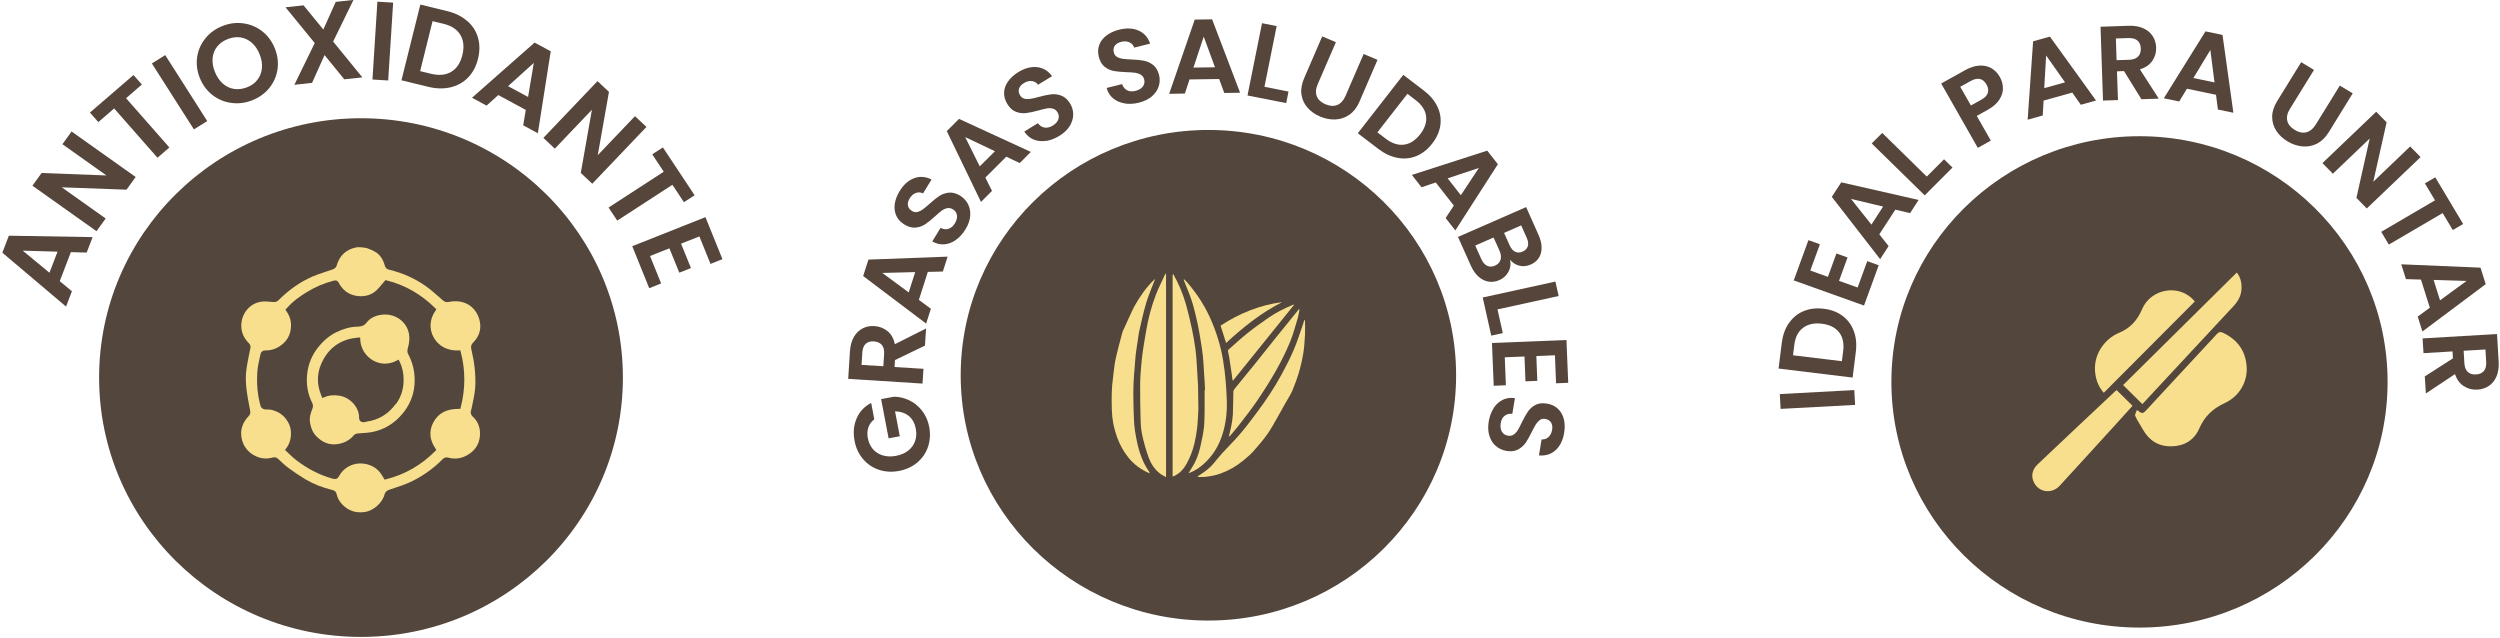
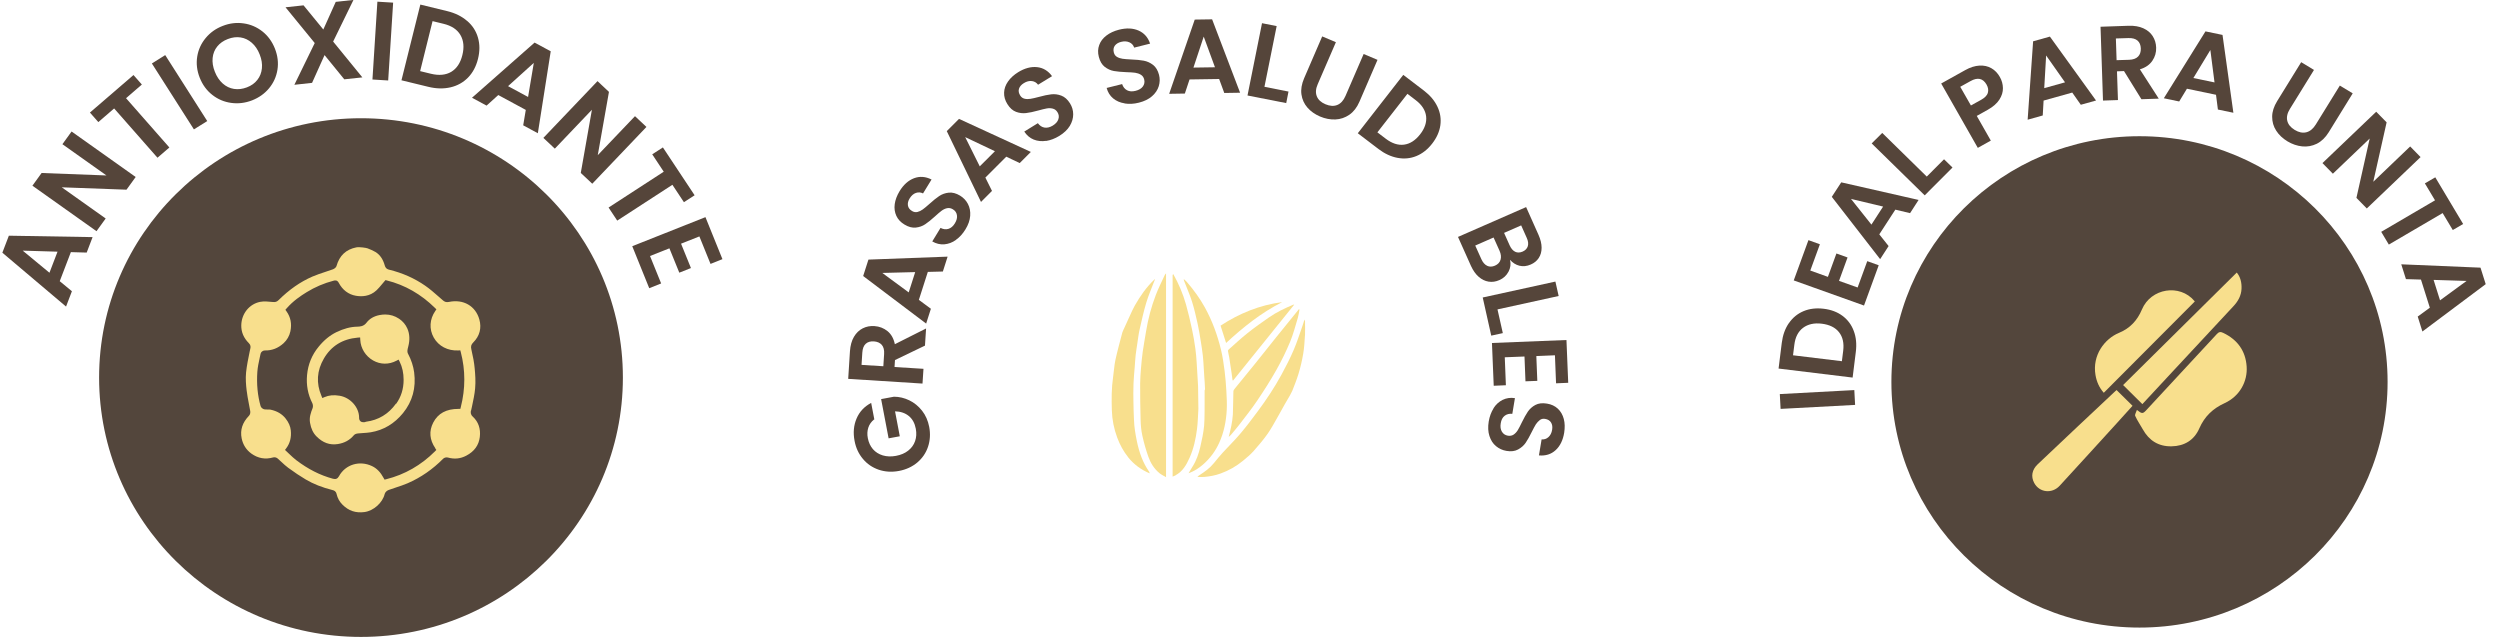
<svg xmlns="http://www.w3.org/2000/svg" fill="none" viewBox="0 0 388 99" height="99" width="388">
  <path fill="#55453A" d="M10.999 39.13L9.272 43.64L11.16 45.2L10.251 47.58L0.365 39.22L1.375 36.58L14.371 36.8L13.453 39.2L10.989 39.13H10.999ZM8.928 39.06L3.526 38.9L7.676 42.33L8.928 39.06Z" />
  <path fill="#55453A" d="M21.056 27.47L19.633 29.44L9.585 29.07L16.401 33.91L14.977 35.88L5.031 28.82L6.454 26.85L16.522 27.23L9.686 22.38L11.11 20.41L21.056 27.47Z" />
  <path fill="#55453A" d="M20.713 11.64L22.016 13.12L19.562 15.24L26.287 22.89L24.439 24.48L17.714 16.83L15.26 18.95L13.957 17.47L20.723 11.64H20.713Z" />
  <path fill="#55453A" d="M25.641 8.55L32.164 18.79L30.094 20.08L23.571 9.85L25.641 8.55Z" />
  <path fill="#55453A" d="M35.88 15.97C34.79 15.82 33.821 15.41 32.952 14.73C32.084 14.05 31.427 13.16 30.993 12.05C30.559 10.95 30.438 9.86 30.609 8.78C30.781 7.7 31.225 6.74 31.922 5.9C32.619 5.06 33.497 4.43 34.568 4.02C35.648 3.6 36.719 3.47 37.809 3.63C38.89 3.78 39.859 4.2 40.728 4.88C41.586 5.56 42.232 6.45 42.666 7.54C43.101 8.65 43.232 9.74 43.06 10.82C42.889 11.9 42.454 12.86 41.758 13.7C41.061 14.54 40.182 15.16 39.112 15.58C38.041 15.99 36.971 16.12 35.88 15.97ZM39.94 12.4C40.344 11.89 40.576 11.3 40.647 10.61C40.718 9.92 40.606 9.21 40.303 8.45C40.011 7.7 39.597 7.09 39.082 6.64C38.567 6.19 37.991 5.91 37.345 5.81C36.709 5.71 36.042 5.79 35.355 6.06C34.669 6.32 34.123 6.71 33.719 7.21C33.306 7.72 33.073 8.31 33.002 8.99C32.932 9.67 33.043 10.39 33.346 11.14C33.639 11.89 34.053 12.5 34.568 12.96C35.083 13.42 35.669 13.7 36.315 13.8C36.961 13.9 37.627 13.82 38.314 13.56C39.001 13.3 39.546 12.91 39.94 12.4Z" />
  <path fill="#55453A" d="M53.441 12.32L50.371 8.55L48.433 12.86L45.686 13.16L48.847 6.68L44.312 1.13L47.11 0.83L50.179 4.58L52.108 0.29L54.855 -0.01L51.704 6.45L56.238 12.01L53.431 12.31L53.441 12.32Z" />
  <path fill="#55453A" d="M61.015 0.41L60.247 12.49L57.804 12.34L58.571 0.26L61.015 0.41Z" />
  <path fill="#55453A" d="M72.507 3.25C73.335 3.96 73.89 4.83 74.183 5.85C74.476 6.87 74.476 7.97 74.183 9.14C73.89 10.32 73.375 11.28 72.638 12.04C71.901 12.79 71.002 13.3 69.932 13.55C68.861 13.8 67.71 13.78 66.458 13.47L62.307 12.46L65.236 0.71L69.386 1.72C70.628 2.02 71.668 2.53 72.496 3.25H72.507ZM70.033 11.15C70.881 10.64 71.456 9.78 71.759 8.55C72.062 7.33 71.961 6.29 71.456 5.43C70.951 4.57 70.073 3.99 68.821 3.69L67.134 3.28L65.206 11.04L66.892 11.45C68.134 11.75 69.184 11.65 70.033 11.15Z" />
  <path fill="#55453A" d="M81.605 17.06L77.334 14.75L75.516 16.39L73.254 15.17L82.968 6.61L85.473 7.96L83.473 20.68L81.201 19.45L81.605 17.04V17.06ZM81.959 15.04L82.847 9.76L78.848 13.37L81.959 15.05V15.04Z" />
  <path fill="#55453A" d="M91.915 28.51L90.138 26.84L91.865 17.03L86.109 23.07L84.332 21.4L92.733 12.59L94.51 14.26L92.774 24.08L98.55 18.03L100.327 19.7L91.925 28.51H91.915Z" />
  <path fill="#55453A" d="M107.8 30.31L106.144 31.38L104.356 28.68L95.793 34.24L94.45 32.21L103.013 26.65L101.226 23.95L102.882 22.88L107.8 30.3V30.31Z" />
  <path fill="#55453A" d="M108.547 36.69L105.699 37.82L107.234 41.6L105.427 42.32L103.892 38.54L100.882 39.73L102.609 43.99L100.761 44.73L98.126 38.21L109.486 33.7L112.122 40.22L110.274 40.96L108.547 36.7V36.69Z" />
  <path fill="#53463C" d="M56.026 98.85C78.474 98.85 96.672 80.829 96.672 58.6C96.672 36.37 78.474 18.35 56.026 18.35C33.579 18.35 15.381 36.37 15.381 58.6C15.381 80.829 33.579 98.85 56.026 98.85Z" />
  <path fill="#F8DF8D" d="M73.112 63.72L73.264 63.03C73.456 62.13 73.658 61.2 73.739 60.29C73.84 59.2 73.759 58.09 73.668 57.15C73.587 56.27 73.415 55.34 73.153 54.22C73.042 53.76 73.123 53.47 73.456 53.14C74.445 52.15 74.769 50.92 74.395 49.58C73.809 47.48 71.911 46.39 69.669 46.86C69.235 46.95 68.982 46.83 68.72 46.6C68.487 46.4 68.255 46.2 68.023 45.99C67.377 45.42 66.71 44.84 66.003 44.35C64.347 43.2 62.469 42.36 60.399 41.86C59.904 41.74 59.783 41.44 59.702 41.16C59.429 40.2 58.955 39.52 58.258 39.1C57.885 38.88 57.47 38.71 57.036 38.54C56.864 38.47 55.814 38.3 55.309 38.39C53.684 38.71 52.684 39.68 52.23 41.27C52.129 41.62 51.715 41.78 51.634 41.81C51.25 41.95 50.866 42.07 50.483 42.2C49.816 42.42 49.119 42.65 48.473 42.93C46.595 43.75 44.878 44.95 43.212 46.6C42.939 46.87 42.677 46.9 42.343 46.87C41.667 46.8 40.97 46.73 40.364 46.85C38.688 47.19 37.486 48.68 37.446 50.47C37.425 51.53 37.819 52.46 38.617 53.25C38.92 53.55 38.91 53.84 38.849 54.1L38.738 54.62C38.526 55.66 38.304 56.73 38.193 57.78C38.092 58.77 38.183 59.78 38.274 60.55C38.355 61.24 38.486 61.95 38.617 62.63C38.698 63.03 38.769 63.42 38.839 63.82C38.87 64.03 38.829 64.34 38.637 64.53C37.617 65.59 37.244 66.73 37.506 68.04C37.708 69.02 38.213 69.81 39.001 70.39C40.051 71.14 41.162 71.34 42.404 70.99C42.454 70.97 42.515 70.97 42.576 70.97C42.778 70.97 42.969 71.05 43.091 71.16C43.303 71.34 43.495 71.52 43.697 71.71C44.04 72.03 44.363 72.33 44.716 72.59C45.696 73.31 46.595 73.91 47.443 74.41C48.624 75.11 49.988 75.65 51.614 76.06C51.866 76.12 52.149 76.25 52.24 76.68C52.391 77.32 52.694 77.87 53.148 78.32C54.118 79.29 55.208 79.65 56.572 79.47C57.975 79.28 59.379 78.03 59.702 76.67C59.773 76.38 60.066 76.13 60.328 76.04C60.702 75.9 61.086 75.78 61.469 75.65C62.075 75.45 62.691 75.25 63.267 75C65.317 74.11 67.165 72.83 68.78 71.19C68.952 71.02 69.275 70.94 69.518 71.01C70.517 71.29 71.456 71.2 72.365 70.72C73.607 70.07 74.314 69.1 74.466 67.82C74.617 66.54 74.254 65.47 73.375 64.66C73.011 64.33 73.032 63.99 73.092 63.71L73.112 63.72ZM67.548 69.58L67.72 69.83L67.508 70.05C65.357 72.2 62.822 73.65 59.965 74.37L59.682 74.44L59.541 74.19C59.056 73.29 58.49 72.7 57.763 72.35C55.814 71.41 53.603 72.08 52.603 73.92C52.391 74.3 52.108 74.42 51.674 74.3C49.675 73.76 47.806 72.81 45.969 71.41C45.595 71.13 45.262 70.8 44.928 70.49C44.777 70.35 44.636 70.2 44.474 70.06L44.232 69.83L44.434 69.56C45.009 68.79 45.242 67.88 45.13 66.79C45.07 66.16 44.797 65.55 44.333 64.96C43.777 64.25 43.01 63.8 42 63.58C41.879 63.55 41.727 63.56 41.566 63.56C41.404 63.56 41.243 63.56 41.081 63.54C40.839 63.51 40.526 63.3 40.445 63.03C39.98 61.39 39.809 59.6 39.94 57.71C39.99 56.99 40.142 56.28 40.293 55.59C40.344 55.36 40.394 55.12 40.445 54.89C40.495 54.63 40.798 54.39 41.091 54.39C42.202 54.42 43.161 54.04 44.01 53.27C44.555 52.77 44.918 52.13 45.07 51.42C45.312 50.24 45.11 49.23 44.464 48.32L44.292 48.08L44.484 47.86C45.484 46.71 46.675 45.91 47.605 45.34C48.887 44.55 50.291 43.95 51.785 43.56C52.038 43.49 52.351 43.47 52.573 43.89C53.158 45 54.077 45.7 55.218 45.9C56.107 46.06 57.39 46.04 58.44 45.05C58.733 44.78 58.985 44.46 59.268 44.13C59.399 43.97 59.541 43.81 59.682 43.64L59.833 43.47L60.056 43.53C62.843 44.23 65.347 45.66 67.508 47.79L67.73 48.01L67.558 48.26C66.67 49.54 66.579 51.08 67.316 52.39C68.063 53.72 69.497 54.47 71.133 54.39L71.436 54.37L71.517 54.66C72.244 57.45 72.244 60.32 71.517 63.18L71.446 63.46H71.153C69.265 63.46 67.983 64.15 67.235 65.59C66.559 66.91 66.66 68.25 67.558 69.56L67.548 69.58Z" />
  <path fill="#F8DF8D" d="M63.317 54.89C63.216 54.7 63.206 54.44 63.277 54.12C63.297 54.01 63.337 53.87 63.378 53.71C63.61 52.81 63.6 51.85 63.226 51C62.944 50.36 62.52 49.86 61.924 49.46C61.277 49.03 60.56 48.81 59.783 48.81C59.5 48.81 59.197 48.84 58.894 48.9C58.026 49.07 57.349 49.47 56.885 50.08C56.44 50.68 55.814 50.69 55.441 50.7C54.401 50.72 53.35 51 52.209 51.55C51.21 52.04 50.301 52.77 49.453 53.81C48.412 55.07 47.806 56.55 47.655 58.21C47.514 59.76 47.786 61.23 48.473 62.57C48.574 62.78 48.604 63.11 48.523 63.33C48.241 64.03 47.968 64.79 48.12 65.63C48.271 66.53 48.604 67.21 49.119 67.73C50.099 68.72 51.179 69.11 52.411 68.92C53.462 68.76 54.279 68.31 54.916 67.55C55.047 67.4 55.259 67.3 55.552 67.27C55.804 67.25 56.057 67.23 56.309 67.21C56.733 67.18 57.147 67.16 57.541 67.09C59.531 66.76 61.217 65.75 62.55 64.11C64.014 62.31 64.59 60.19 64.277 57.79C64.145 56.82 63.842 55.88 63.327 54.9L63.317 54.89ZM61.449 62.65C60.298 64.26 58.733 65.2 56.814 65.45C56.743 65.48 56.673 65.51 56.592 65.52C56.541 65.52 56.471 65.53 56.4 65.53C56.259 65.53 56.087 65.5 55.946 65.38C55.804 65.25 55.723 65.06 55.733 64.81C55.733 63.22 54.38 61.7 52.714 61.42C51.805 61.27 51.078 61.33 50.371 61.63L50.028 61.78L49.887 61.44C49.048 59.47 49.17 57.52 50.27 55.64C51.401 53.7 53.158 52.61 55.501 52.4L55.895 52.37L55.915 52.76C55.976 54.06 56.743 55.29 57.915 55.95C59.046 56.59 60.358 56.6 61.52 55.99L61.863 55.81L62.035 56.15C62.439 56.97 62.641 57.89 62.641 58.96C62.641 60.34 62.257 61.59 61.489 62.66L61.449 62.65Z" />
  <path fill="#55453A" d="M276.227 61.16L287.789 60.54L287.911 62.84L276.348 63.46L276.227 61.16Z" />
  <path fill="#55453A" d="M277.641 50.15C278.226 49.3 278.984 48.68 279.913 48.29C280.842 47.9 281.892 47.78 283.043 47.92C284.194 48.06 285.174 48.43 285.972 49.03C286.77 49.63 287.355 50.41 287.709 51.38C288.072 52.34 288.173 53.42 288.022 54.62L287.527 58.6L276.035 57.2L276.53 53.22C276.681 52.02 277.045 51 277.631 50.15H277.641ZM285.416 51.56C284.841 50.83 283.952 50.39 282.761 50.24C281.569 50.09 280.589 50.31 279.832 50.88C279.075 51.45 278.62 52.33 278.479 53.53L278.277 55.14L285.861 56.06L286.063 54.45C286.214 53.25 285.992 52.29 285.416 51.56Z" />
  <path fill="#55453A" d="M280.963 41.99L283.69 42.97L285.012 39.34L286.739 39.96L285.416 43.59L288.304 44.62L289.799 40.53L291.576 41.17L289.294 47.42L278.388 43.52L280.67 37.27L282.447 37.91L280.953 42L280.963 41.99Z" />
  <path fill="#55453A" d="M294.161 32.53L291.667 36.37L293.111 38.19L291.798 40.22L284.295 30.55L285.76 28.3L297.766 31.03L296.444 33.08L294.171 32.54L294.161 32.53ZM292.253 32.06L287.274 30.87L290.445 34.86L292.253 32.07V32.06Z" />
  <path fill="#55453A" d="M299.029 27.41L301.715 24.72L303.028 26L298.716 30.32L290.486 22.26L292.122 20.63L299.039 27.41H299.029Z" />
  <path fill="#55453A" d="M310.854 13.67C310.864 14.28 310.682 14.88 310.298 15.47C309.915 16.06 309.309 16.59 308.481 17.05L306.794 17.99L308.975 21.82L306.956 22.95L301.271 12.96L304.987 10.89C305.764 10.45 306.511 10.22 307.208 10.18C307.905 10.14 308.531 10.28 309.066 10.59C309.612 10.9 310.046 11.36 310.379 11.95C310.682 12.48 310.844 13.06 310.854 13.67ZM308.511 14.41C308.632 14.01 308.571 13.58 308.309 13.12C307.754 12.15 306.925 11.97 305.835 12.58L304.229 13.47L305.885 16.37L307.491 15.48C308.046 15.17 308.39 14.81 308.521 14.41H308.511Z" />
-   <path fill="#55453A" d="M321.598 14.37L317.165 15.61L317.034 17.92L314.691 18.58L315.539 6.41L318.145 5.68L325.304 15.6L322.941 16.26L321.608 14.36L321.598 14.37ZM320.487 12.77L317.559 8.61L317.266 13.68L320.487 12.78V12.77Z" />
+   <path fill="#55453A" d="M321.598 14.37L317.165 15.61L317.034 17.92L314.691 18.58L315.539 6.41L318.145 5.68L325.304 15.6L322.941 16.26L321.608 14.36L321.598 14.37ZM320.487 12.77L317.559 8.61L317.266 13.68L320.487 12.78V12.77" />
  <path fill="#55453A" d="M332.353 15.41L329.646 11.03L328.556 11.07L328.707 15.53L326.385 15.61L326.001 4.15L330.343 4C331.242 3.97 332.009 4.1 332.646 4.39C333.282 4.68 333.777 5.09 334.1 5.61C334.433 6.13 334.615 6.72 334.635 7.38C334.665 8.13 334.463 8.82 334.039 9.44C333.615 10.06 332.979 10.5 332.11 10.76L335.039 15.31L332.353 15.4V15.41ZM328.495 9.34L330.434 9.28C331.06 9.26 331.525 9.09 331.828 8.78C332.131 8.47 332.272 8.05 332.252 7.51C332.232 6.99 332.07 6.58 331.747 6.3C331.424 6.02 330.949 5.89 330.323 5.91L328.384 5.97L328.495 9.33V9.34Z" />
  <path fill="#55453A" d="M343.925 14.71L339.411 13.77L338.21 15.75L335.826 15.25L342.289 4.87L344.935 5.42L346.621 17.5L344.218 17L343.925 14.71ZM343.693 12.79L343.047 7.76L340.411 12.11L343.693 12.79Z" />
  <path fill="#55453A" d="M359.133 10.85L355.397 16.9C354.983 17.56 354.851 18.18 354.983 18.74C355.114 19.3 355.498 19.77 356.134 20.16C356.77 20.55 357.376 20.67 357.941 20.53C358.507 20.39 358.992 19.99 359.406 19.33L363.142 13.28L365.141 14.49L361.415 20.53C360.9 21.36 360.284 21.95 359.567 22.31C358.85 22.66 358.093 22.8 357.305 22.72C356.518 22.64 355.75 22.38 355.003 21.93C354.266 21.48 353.69 20.94 353.266 20.28C352.842 19.63 352.64 18.91 352.64 18.12C352.64 17.33 352.902 16.53 353.417 15.69L357.144 9.65L359.123 10.85H359.133Z" />
  <path fill="#55453A" d="M367.333 32.36L365.717 30.71L367.777 21.5L362.062 26.96L360.446 25.31L368.787 17.34L370.403 18.99L368.332 28.21L374.058 22.73L375.674 24.38L367.333 32.35V32.36Z" />
  <path fill="#55453A" d="M382.288 34.76L380.672 35.7L379.097 33.07L370.746 37.96L369.564 35.98L377.916 31.09L376.34 28.46L377.956 27.52L382.278 34.76H382.288Z" />
  <path fill="#55453A" d="M377.108 47.75L375.734 43.39L373.402 43.32L372.675 41.02L384.974 41.54L385.782 44.1L375.957 51.45L375.23 49.13L377.108 47.76V47.75ZM378.693 46.61L382.813 43.6L377.694 43.44L378.693 46.61Z" />
-   <path fill="#55453A" d="M376.34 58.41L380.693 55.62L380.632 54.54L376.128 54.81L375.987 52.52L387.539 51.84L387.792 56.13C387.842 57.02 387.731 57.78 387.458 58.42C387.186 59.06 386.782 59.55 386.267 59.9C385.752 60.24 385.156 60.43 384.5 60.47C383.742 60.52 383.035 60.34 382.399 59.94C381.763 59.54 381.299 58.91 381.016 58.06L376.492 61.07L376.33 58.41H376.34ZM382.359 54.44L382.47 56.36C382.51 56.98 382.682 57.44 383.005 57.73C383.328 58.02 383.763 58.15 384.298 58.11C384.823 58.08 385.227 57.9 385.499 57.58C385.772 57.26 385.893 56.78 385.853 56.16L385.742 54.24L382.349 54.44H382.359Z" />
  <path fill="#53463C" d="M332.05 97.4C353.315 97.4 370.554 80.329 370.554 59.27C370.554 38.211 353.315 21.14 332.05 21.14C310.784 21.14 293.545 38.211 293.545 59.27C293.545 80.329 310.784 97.4 332.05 97.4Z" />
  <path fill="#F8DF8D" d="M331.656 63.61C331.535 63.98 331.292 64.34 331.383 64.55C331.706 65.27 332.171 65.93 332.555 66.62C333.524 68.36 334.978 69.3 337.008 69.27C339.038 69.24 340.552 68.29 341.34 66.47C342.148 64.63 343.44 63.4 345.258 62.57C347.651 61.47 348.833 59.16 348.681 56.89C348.52 54.47 347.268 52.72 345.036 51.66C344.622 51.46 344.38 51.5 344.067 51.83C340.431 55.77 336.786 59.69 333.14 63.62C332.565 64.24 332.444 64.26 331.636 63.61H331.656Z" />
  <path fill="#F8DF8D" d="M332.494 62.72C334.039 61.06 335.574 59.4 337.119 57.74C340.3 54.33 343.471 50.91 346.652 47.5C347.359 46.74 347.833 45.88 347.884 44.84C347.934 43.86 347.702 42.96 347.147 42.3C341.229 48.16 335.342 53.98 329.505 59.76C330.444 60.69 331.444 61.68 332.484 62.71L332.494 62.72Z" />
  <path fill="#F8DF8D" d="M340.633 46.8C340.633 46.8 340.623 46.77 340.573 46.71C338.301 44.01 333.817 44.72 332.423 48.04C331.717 49.73 330.565 50.96 328.889 51.65C326.627 52.58 324.688 55.14 325.223 58.22C325.395 59.22 325.779 60.14 326.506 60.96C331.232 56.22 335.917 51.52 340.633 46.79V46.8Z" />
  <path fill="#F8DF8D" d="M328.485 60.54C328.374 60.64 328.253 60.75 328.132 60.86C326.163 62.71 324.183 64.56 322.214 66.42C320.215 68.3 318.225 70.18 316.236 72.07C315.357 72.91 315.176 73.95 315.701 74.94C316.499 76.45 318.468 76.69 319.669 75.38C322.618 72.18 325.536 68.96 328.465 65.75C329.313 64.82 330.151 63.89 330.969 62.98C330.131 62.16 329.333 61.37 328.495 60.54H328.485Z" />
  <path fill="#55453A" d="M135.65 65.1C135.225 65.45 134.923 65.87 134.761 66.37C134.599 66.87 134.569 67.42 134.69 68.02C134.822 68.69 135.084 69.25 135.478 69.71C135.882 70.17 136.387 70.49 137.013 70.68C137.629 70.86 138.305 70.89 139.053 70.75C139.81 70.61 140.446 70.34 140.951 69.94C141.456 69.54 141.82 69.05 142.022 68.46C142.224 67.88 142.264 67.24 142.133 66.54C141.971 65.68 141.608 65.02 141.042 64.56C140.477 64.1 139.77 63.86 138.911 63.84L139.648 67.71L137.912 68.03L136.75 61.94L138.74 61.57C139.558 61.57 140.355 61.76 141.123 62.13C141.89 62.5 142.547 63.04 143.102 63.74C143.657 64.44 144.021 65.28 144.213 66.25C144.415 67.34 144.354 68.36 144.031 69.33C143.708 70.3 143.153 71.11 142.365 71.78C141.577 72.44 140.628 72.88 139.517 73.09C138.396 73.3 137.356 73.23 136.377 72.9C135.397 72.56 134.579 72.01 133.923 71.22C133.266 70.44 132.832 69.51 132.63 68.43C132.388 67.16 132.489 66 132.943 64.95C133.388 63.9 134.145 63.09 135.205 62.53L135.7 65.12L135.65 65.1Z" />
  <path fill="#55453A" d="M143.556 53.64L138.901 55.88L138.831 56.96L143.324 57.24L143.173 59.53L131.641 58.8L131.913 54.51C131.974 53.63 132.176 52.88 132.529 52.28C132.883 51.68 133.337 51.24 133.893 50.96C134.448 50.68 135.054 50.56 135.72 50.61C136.478 50.66 137.154 50.92 137.74 51.39C138.326 51.87 138.699 52.54 138.881 53.42L143.728 50.98L143.556 53.63V53.64ZM137.094 56.85L137.215 54.94C137.255 54.32 137.134 53.85 136.851 53.52C136.569 53.2 136.155 53.02 135.619 52.98C135.094 52.95 134.67 53.07 134.357 53.36C134.044 53.65 133.872 54.1 133.832 54.72L133.711 56.63L137.094 56.84V56.85Z" />
  <path fill="#55453A" d="M144.001 42.19L142.607 46.54L144.475 47.92L143.738 50.22L133.963 42.84L134.781 40.29L147.071 39.83L146.333 42.14L144.001 42.2V42.19ZM142.042 42.23L136.932 42.36L141.032 45.38L142.042 42.22V42.23Z" />
  <path fill="#55453A" d="M148.373 37.23C147.808 37.64 147.202 37.86 146.556 37.92C145.919 37.97 145.293 37.82 144.687 37.47L145.97 35.37C146.394 35.59 146.798 35.64 147.192 35.52C147.586 35.4 147.919 35.12 148.192 34.67C148.474 34.21 148.585 33.79 148.515 33.39C148.454 33 148.242 32.69 147.878 32.48C147.586 32.3 147.293 32.25 146.99 32.31C146.697 32.37 146.404 32.51 146.132 32.71C145.859 32.91 145.516 33.21 145.101 33.59C144.526 34.11 144.021 34.52 143.597 34.8C143.173 35.09 142.678 35.26 142.133 35.32C141.587 35.38 141.002 35.23 140.376 34.85C139.79 34.5 139.366 34.05 139.113 33.5C138.861 32.95 138.77 32.34 138.861 31.68C138.952 31.02 139.204 30.35 139.608 29.68C140.224 28.67 140.971 28 141.86 27.66C142.739 27.33 143.647 27.39 144.576 27.86L143.254 30.02C142.9 29.84 142.537 29.81 142.153 29.94C141.769 30.07 141.446 30.36 141.173 30.8C140.941 31.18 140.85 31.55 140.911 31.9C140.971 32.25 141.183 32.54 141.567 32.76C141.83 32.92 142.102 32.96 142.385 32.9C142.668 32.83 142.94 32.7 143.203 32.51C143.466 32.32 143.819 32.03 144.243 31.65C144.819 31.13 145.324 30.72 145.758 30.43C146.192 30.14 146.687 29.96 147.242 29.9C147.798 29.84 148.383 29.99 148.999 30.36C149.524 30.68 149.939 31.11 150.221 31.65C150.504 32.19 150.625 32.81 150.575 33.49C150.524 34.18 150.282 34.88 149.838 35.6C149.424 36.28 148.929 36.83 148.353 37.23H148.373Z" />
  <path fill="#55453A" d="M156.169 24.32L152.928 27.56L153.958 29.63L152.251 31.34L146.939 20.35L148.838 18.45L159.986 23.58L158.259 25.31L156.159 24.31L156.169 24.32ZM154.412 23.47L149.797 21.28L152.059 25.82L154.412 23.47Z" />
  <path fill="#55453A" d="M162.359 21.86C161.663 21.96 161.026 21.9 160.431 21.66C159.835 21.42 159.35 21 158.966 20.42L161.077 19.12C161.36 19.5 161.693 19.73 162.097 19.8C162.501 19.87 162.925 19.77 163.379 19.5C163.834 19.22 164.137 18.89 164.258 18.51C164.389 18.13 164.339 17.76 164.116 17.41C163.935 17.12 163.702 16.94 163.399 16.86C163.096 16.78 162.794 16.77 162.46 16.83C162.127 16.89 161.683 17 161.137 17.15C160.38 17.36 159.754 17.49 159.239 17.55C158.724 17.61 158.209 17.55 157.694 17.36C157.179 17.17 156.724 16.77 156.341 16.15C155.977 15.57 155.816 14.98 155.836 14.38C155.856 13.77 156.058 13.2 156.442 12.65C156.825 12.1 157.351 11.62 158.027 11.2C159.037 10.58 160.017 10.32 160.956 10.42C161.895 10.52 162.672 10.99 163.278 11.82L161.107 13.15C160.875 12.83 160.562 12.64 160.158 12.58C159.754 12.53 159.33 12.63 158.886 12.91C158.502 13.15 158.259 13.43 158.148 13.77C158.037 14.11 158.108 14.46 158.34 14.83C158.502 15.09 158.724 15.25 159.007 15.32C159.289 15.39 159.592 15.39 159.916 15.34C160.239 15.29 160.683 15.19 161.238 15.04C161.996 14.83 162.632 14.7 163.147 14.64C163.662 14.58 164.187 14.64 164.712 14.84C165.237 15.04 165.682 15.43 166.065 16.04C166.388 16.56 166.56 17.13 166.56 17.74C166.56 18.35 166.388 18.95 166.035 19.54C165.671 20.13 165.136 20.64 164.409 21.09C163.723 21.51 163.036 21.77 162.339 21.88L162.359 21.86Z" />
  <path fill="#55453A" d="M174.538 16.04C173.841 15.93 173.255 15.68 172.76 15.27C172.266 14.86 171.932 14.32 171.751 13.65L174.154 13.05C174.305 13.5 174.558 13.82 174.921 14.01C175.285 14.2 175.719 14.23 176.234 14.1C176.759 13.97 177.143 13.74 177.375 13.42C177.608 13.1 177.678 12.73 177.577 12.33C177.496 12 177.325 11.76 177.062 11.6C176.8 11.44 176.507 11.34 176.174 11.29C175.84 11.24 175.386 11.22 174.81 11.2C174.033 11.17 173.386 11.11 172.871 11.02C172.367 10.93 171.892 10.71 171.458 10.38C171.024 10.04 170.721 9.53 170.539 8.83C170.367 8.17 170.387 7.56 170.599 6.99C170.801 6.42 171.175 5.93 171.71 5.52C172.245 5.11 172.892 4.81 173.669 4.61C174.82 4.32 175.83 4.36 176.699 4.74C177.567 5.12 178.163 5.79 178.496 6.77L176.022 7.39C175.901 7.01 175.659 6.74 175.285 6.57C174.911 6.4 174.477 6.37 173.982 6.5C173.548 6.61 173.225 6.81 173.013 7.1C172.811 7.39 172.76 7.74 172.871 8.17C172.952 8.47 173.114 8.69 173.356 8.83C173.609 8.98 173.891 9.07 174.215 9.12C174.538 9.17 174.992 9.2 175.568 9.23C176.345 9.26 177.002 9.32 177.517 9.42C178.032 9.52 178.506 9.73 178.951 10.07C179.395 10.41 179.698 10.93 179.88 11.61C180.031 12.2 180.021 12.79 179.839 13.38C179.657 13.97 179.304 14.49 178.789 14.94C178.274 15.39 177.597 15.72 176.769 15.93C175.992 16.13 175.255 16.17 174.558 16.06L174.538 16.04Z" />
  <path fill="#55453A" d="M189.22 12.26L184.616 12.33L183.889 14.52L181.455 14.56L185.424 3.04L188.12 3L192.462 14.39L190.008 14.43L189.21 12.26H189.22ZM188.564 10.44L186.817 5.68L185.222 10.49L188.564 10.44Z" />
  <path fill="#55453A" d="M196.239 13.47L199.975 14.21L199.622 16L193.613 14.82L195.865 3.6L198.137 4.05L196.239 13.49V13.47Z" />
  <path fill="#55453A" d="M207.326 6.56L204.509 13.07C204.196 13.78 204.156 14.41 204.368 14.94C204.58 15.48 205.024 15.89 205.711 16.18C206.397 16.47 207.013 16.51 207.549 16.29C208.084 16.07 208.508 15.61 208.821 14.89L211.638 8.38L213.789 9.29L210.982 15.79C210.598 16.68 210.073 17.36 209.417 17.81C208.76 18.26 208.033 18.51 207.246 18.54C206.458 18.57 205.66 18.42 204.863 18.08C204.075 17.74 203.418 17.28 202.914 16.7C202.409 16.12 202.096 15.43 201.985 14.66C201.873 13.88 202.015 13.05 202.399 12.15L205.206 5.65L207.337 6.55L207.326 6.56Z" />
  <path fill="#55453A" d="M223.09 16.56C223.534 17.49 223.675 18.45 223.544 19.44C223.403 20.43 222.979 21.38 222.272 22.29C221.565 23.2 220.747 23.84 219.818 24.22C218.889 24.6 217.919 24.69 216.9 24.5C215.88 24.31 214.89 23.85 213.931 23.12L210.73 20.68L217.788 11.62L220.989 14.06C221.949 14.79 222.655 15.63 223.09 16.56ZM217.899 22.45C218.828 22.33 219.656 21.8 220.394 20.86C221.131 19.92 221.444 18.98 221.333 18.05C221.222 17.12 220.686 16.28 219.727 15.55L218.434 14.56L213.769 20.54L215.072 21.53C216.031 22.26 216.98 22.57 217.909 22.45H217.899Z" />
-   <path fill="#55453A" d="M225.645 31.92L222.827 28.32L220.616 29.06L219.121 27.15L230.815 23.38L232.471 25.49L225.867 35.76L224.362 33.84L225.634 31.91L225.645 31.92ZM226.725 30.3L229.522 26.06L224.675 27.68L226.725 30.3Z" />
  <path fill="#55453A" d="M234.117 42.17C233.804 42.76 233.329 43.2 232.703 43.47C232.138 43.72 231.582 43.8 231.027 43.71C230.471 43.62 229.967 43.37 229.492 42.96C229.017 42.55 228.624 41.98 228.3 41.28L226.281 36.77L236.854 32.14L238.782 36.46C239.095 37.17 239.257 37.83 239.257 38.45C239.257 39.07 239.105 39.6 238.813 40.04C238.52 40.49 238.106 40.82 237.581 41.05C236.965 41.32 236.379 41.38 235.813 41.24C235.248 41.1 234.773 40.79 234.359 40.33C234.511 40.97 234.43 41.58 234.117 42.18V42.17ZM230.795 41.25C231.168 41.43 231.572 41.42 232.017 41.23C232.471 41.03 232.764 40.73 232.885 40.31C233.006 39.9 232.956 39.44 232.733 38.93L231.804 36.86L228.957 38.11L229.906 40.22C230.138 40.73 230.431 41.07 230.805 41.25H230.795ZM233.43 36.14L234.289 38.06C234.511 38.56 234.794 38.89 235.147 39.07C235.49 39.24 235.884 39.23 236.308 39.05C236.732 38.86 236.995 38.59 237.116 38.21C237.227 37.84 237.177 37.4 236.944 36.9L236.086 34.98L233.44 36.14H233.43Z" />
  <path fill="#55453A" d="M232.41 48.02L233.238 51.7L231.441 52.09L230.118 46.17L241.398 43.7L241.903 45.94L232.41 48.02Z" />
  <path fill="#55453A" d="M241.337 55.14L238.439 55.26L238.59 59.11L236.753 59.18L236.601 55.33L233.541 55.45L233.713 59.79L231.825 59.87L231.552 53.23L243.114 52.77L243.387 59.41L241.499 59.49L241.327 55.15L241.337 55.14Z" />
  <path fill="#55453A" d="M231.784 63.37C232.158 62.78 232.632 62.35 233.208 62.06C233.784 61.78 234.42 61.68 235.117 61.79L234.713 64.22C234.238 64.18 233.844 64.28 233.521 64.53C233.198 64.78 232.996 65.17 232.915 65.69C232.824 66.22 232.885 66.65 233.097 67C233.299 67.34 233.612 67.55 234.026 67.62C234.359 67.67 234.662 67.62 234.915 67.45C235.167 67.28 235.379 67.05 235.561 66.76C235.733 66.47 235.945 66.07 236.187 65.56C236.53 64.86 236.843 64.3 237.126 63.88C237.419 63.46 237.803 63.11 238.287 62.85C238.772 62.59 239.378 62.52 240.095 62.64C240.772 62.75 241.327 63.01 241.781 63.43C242.226 63.85 242.529 64.38 242.7 65.02C242.872 65.67 242.882 66.38 242.761 67.16C242.569 68.33 242.125 69.23 241.438 69.86C240.741 70.5 239.883 70.77 238.843 70.68L239.257 68.19C239.651 68.23 240.004 68.12 240.307 67.85C240.61 67.58 240.812 67.2 240.893 66.69C240.963 66.25 240.913 65.88 240.721 65.57C240.539 65.27 240.226 65.08 239.792 65.01C239.489 64.96 239.217 65.01 238.984 65.19C238.752 65.37 238.55 65.58 238.368 65.85C238.197 66.13 237.985 66.52 237.732 67.03C237.389 67.73 237.076 68.29 236.783 68.72C236.49 69.15 236.096 69.49 235.601 69.76C235.107 70.03 234.511 70.1 233.804 69.98C233.198 69.88 232.653 69.63 232.178 69.24C231.703 68.85 231.37 68.32 231.158 67.66C230.946 67.01 230.916 66.26 231.047 65.43C231.178 64.64 231.431 63.96 231.804 63.37H231.784Z" />
-   <path fill="#53463C" d="M187.544 96.31C208.776 96.31 225.988 79.266 225.988 58.24C225.988 37.215 208.776 20.17 187.544 20.17C166.312 20.17 149.1 37.215 149.1 58.24C149.1 79.266 166.312 96.31 187.544 96.31Z" />
  <path fill="#F8DF8D" d="M175.103 70.98C174.366 70.06 173.811 69.04 173.397 67.93C172.882 66.55 172.599 65.12 172.558 63.66C172.508 61.95 172.498 60.24 172.75 58.54C172.882 57.66 172.922 56.76 173.104 55.9C173.386 54.58 173.841 52.92 174.184 51.61C174.235 51.43 174.447 50.99 174.528 50.82C174.942 49.97 175.659 48.24 176.123 47.42C176.961 45.94 177.931 44.55 179.173 43.37C179.203 43.35 179.233 43.33 179.264 43.31L179.223 43.43C178.779 44.61 178.264 45.77 177.9 46.98C177.486 48.36 177.183 49.77 176.86 51.17C176.699 51.87 176.628 52.58 176.517 53.28C176.426 53.89 176.325 54.5 176.254 55.11C176.184 55.71 176.163 56.31 176.113 56.91C176.042 57.78 175.951 58.66 175.921 59.53C175.881 60.52 175.891 61.51 175.911 62.5C175.911 63.37 175.962 64.25 175.992 65.12C176.022 66.27 176.224 67.41 176.456 68.54C176.81 70.21 177.355 71.8 178.345 73.21C178.385 73.27 178.395 73.35 178.436 73.47C177.072 72.89 175.972 72.07 175.103 70.99V70.98Z" />
  <path fill="#F8DF8D" d="M180.97 74.06C180.586 73.83 180.233 73.67 179.94 73.43C179.132 72.76 178.577 71.88 178.234 70.91C177.85 69.84 177.537 68.73 177.294 67.62C177.113 66.82 177.042 65.98 177.022 65.15C176.961 63.28 176.951 61.4 176.951 59.53C176.951 58.74 177.022 57.95 177.082 57.16C177.153 56.29 177.234 55.42 177.355 54.56C177.507 53.49 177.709 52.43 177.88 51.36C178.193 49.46 178.688 47.6 179.375 45.8C179.779 44.73 180.304 43.71 180.778 42.67C180.809 42.6 180.879 42.54 180.97 42.43V74.06Z" />
  <path fill="#F8DF8D" d="M201.571 48C201.571 48 201.651 48.02 201.682 48.03C201.601 48.46 201.55 48.9 201.429 49.31C201.045 50.57 200.722 51.86 200.217 53.07C199.601 54.55 198.884 56.01 198.097 57.41C197.178 59.04 196.168 60.63 195.118 62.18C194.229 63.5 193.229 64.74 192.26 66.01C191.866 66.52 191.442 67.01 191.018 67.51C190.937 67.6 190.846 67.68 190.695 67.81C190.846 67.19 190.998 66.64 191.099 66.09C191.21 65.5 191.311 64.91 191.341 64.32C191.392 63.13 191.381 61.93 191.422 60.74C191.422 60.58 191.563 60.41 191.674 60.27C192.704 58.99 193.755 57.72 194.785 56.45C195.885 55.08 196.966 53.71 198.066 52.34C199.167 50.97 200.278 49.62 201.379 48.25C201.449 48.17 201.51 48.08 201.571 48Z" />
  <path fill="#F8DF8D" d="M200.692 47.28C200.692 47.28 200.783 47.28 200.864 47.28C197.683 51.23 194.532 55.14 191.381 59.05C191.351 59.04 191.321 59.03 191.291 59.02C191.24 58.66 191.2 58.3 191.149 57.94C191.028 57.12 190.907 56.29 190.776 55.47C190.725 55.13 190.624 54.8 190.574 54.46C190.563 54.39 190.644 54.28 190.705 54.23C191.664 53.38 192.603 52.51 193.603 51.71C194.694 50.84 195.825 50.03 196.976 49.24C198.137 48.44 199.409 47.84 200.702 47.29L200.692 47.28Z" />
  <path fill="#F8DF8D" d="M198.995 46.89C195.754 48.53 192.957 50.76 190.291 53.23C189.998 52.33 189.725 51.45 189.432 50.54C192.341 48.64 195.501 47.34 198.995 46.89Z" />
  <path fill="#F8DF8D" d="M182.485 73.76C182.333 73.84 182.172 73.89 181.99 73.97V73.69C181.99 63.42 181.99 53.14 181.99 42.87C181.99 42.8 181.99 42.74 181.99 42.67C182.02 42.63 182.061 42.58 182.091 42.54C182.939 44.04 183.606 45.62 184.07 47.27C184.424 48.52 184.717 49.79 184.989 51.06C185.211 52.07 185.383 53.1 185.524 54.13C185.625 54.85 185.676 55.58 185.726 56.31C185.807 57.44 185.868 58.57 185.928 59.7C185.928 59.77 185.928 59.85 185.939 59.92C185.939 60.44 185.999 63.22 185.989 63.46C185.928 64.5 185.908 65.55 185.777 66.58C185.585 68.12 185.252 69.64 184.616 71.06C184.131 72.14 183.555 73.17 182.445 73.76H182.485Z" />
  <path fill="#F8DF8D" d="M184.454 73.46C184.686 73.07 184.878 72.73 185.09 72.4C185.686 71.47 186.029 70.44 186.282 69.38C186.534 68.3 186.767 67.2 186.878 66.1C186.979 65.14 186.958 62.23 186.958 60.59C186.999 60.53 187.019 60.45 187.019 60.36C187.009 59.69 186.938 59.02 186.898 58.36C186.878 57.97 186.847 57.57 186.827 57.18C186.787 56.53 186.756 55.89 186.686 55.24C186.595 54.46 186.484 53.69 186.353 52.92C186.211 52.04 186.07 51.15 185.878 50.27C185.615 49.09 185.353 47.92 184.989 46.77C184.646 45.7 184.181 44.66 183.778 43.61C183.747 43.52 183.707 43.44 183.727 43.31C183.899 43.47 184.08 43.62 184.232 43.8C185.282 45.02 186.221 46.31 186.999 47.72C188.15 49.81 188.958 52.03 189.513 54.34C189.766 55.4 189.917 56.49 190.059 57.57C190.19 58.6 190.271 59.64 190.331 60.67C190.382 61.64 190.442 62.62 190.392 63.59C190.301 65.35 189.968 67.06 189.241 68.68C188.645 70.01 187.807 71.14 186.716 72.09C186.06 72.66 185.343 73.13 184.454 73.45V73.46Z" />
  <path fill="#F8DF8D" d="M202.53 52.05C202.469 53.01 202.419 53.97 202.257 54.91C202.075 55.97 201.833 57.02 201.52 58.04C201.207 59.05 200.944 59.67 200.561 60.66C200.54 60.68 200.217 61.35 200.197 61.37C199.359 62.71 197.693 65.94 196.794 67.24C196.117 68.21 195.35 69.11 194.562 70C194.068 70.55 193.492 71.03 192.926 71.5C191.886 72.36 190.715 73.03 189.432 73.49C188.615 73.79 187.766 73.94 186.908 74.02C186.555 74.05 186.191 74.02 185.838 74.02C185.969 73.86 186.1 73.77 186.241 73.69C187.019 73.18 187.776 72.64 188.372 71.9C188.827 71.33 189.301 70.77 189.786 70.23C190.664 69.27 191.594 68.37 192.432 67.38C193.401 66.24 194.31 65.05 195.199 63.84C196.552 62.02 197.814 60.12 198.894 58.13C199.571 56.89 200.217 55.63 200.773 54.33C201.298 53.12 201.692 51.85 202.136 50.6C202.247 50.3 202.328 49.99 202.449 49.59C202.5 49.75 202.54 49.81 202.54 49.87C202.54 50.59 202.57 51.32 202.54 52.04L202.53 52.05Z" />
</svg>